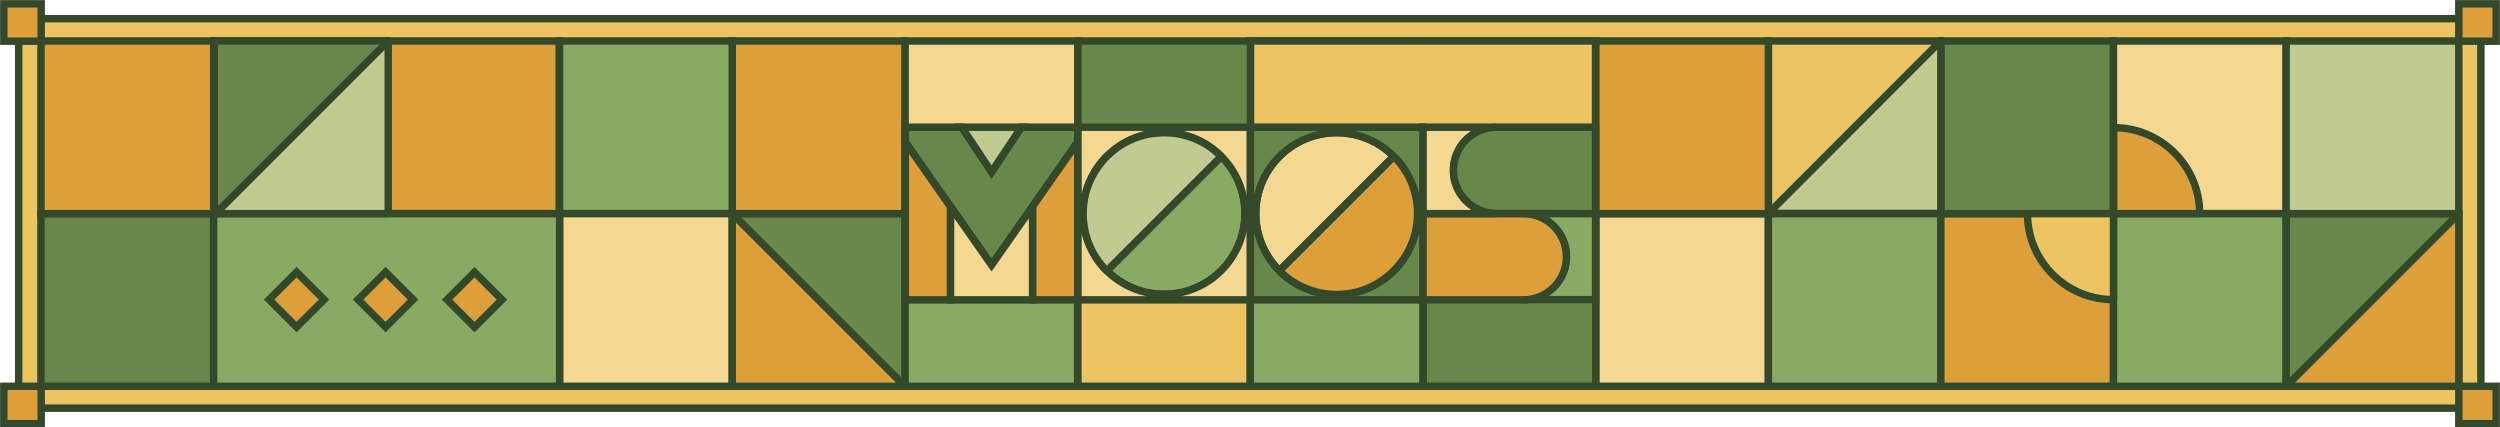
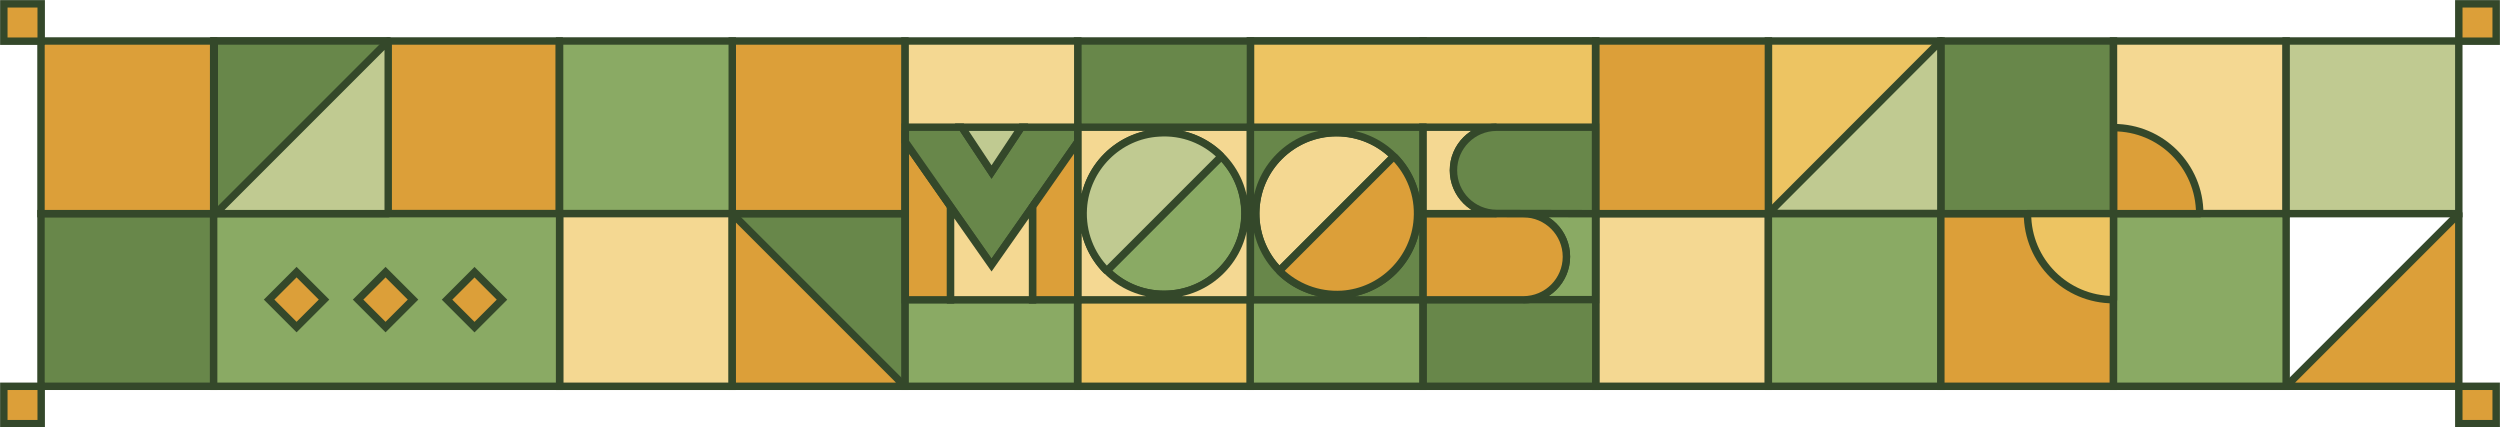
<svg xmlns="http://www.w3.org/2000/svg" version="1.1" id="Layer_2_00000026125267815439340450000010993055142409639076_" x="0px" y="0px" viewBox="0 0 1177.2 201.2" style="enable-background:new 0 0 1177.2 201.2;" xml:space="preserve">
  <style type="text/css">
	.st0{fill:#EDC462;stroke:#34482A;stroke-width:3.5;stroke-miterlimit:10;}
	.st1{fill:#F4D892;stroke:#34482A;stroke-width:3.5;stroke-miterlimit:10;}
	.st2{fill:#DC9F39;stroke:#34482A;stroke-width:3.5;stroke-miterlimit:10;}
	.st3{fill:#68874A;stroke:#34482A;stroke-width:3.5;stroke-miterlimit:10;}
	.st4{fill:#8AAA64;stroke:#34482A;stroke-width:3.5;stroke-miterlimit:10;}
	.st5{fill:#C0CA91;stroke:#34482A;stroke-width:3.5;stroke-miterlimit:10;}
	.st6{fill:#C0CA91;stroke:#34482A;stroke-width:3.5;stroke-linejoin:round;}
	.st7{fill:#DC9F39;stroke:#34482A;stroke-width:3.5;stroke-linejoin:round;}
	.st8{fill:#EDC462;stroke:#34482A;stroke-width:3.5;stroke-linejoin:round;}
</style>
-   <rect x="8.8" y="8.8" class="st0" width="1159.4" height="183.4" />
  <rect x="507.5" y="100.6" class="st0" width="81.3" height="81.3" />
  <rect x="751.4" y="100.6" class="st1" width="81.3" height="81.3" />
  <rect x="670.1" y="19.3" class="st0" width="81.3" height="81.3" />
  <rect x="832.7" y="19.3" class="st0" width="81.3" height="81.3" />
  <rect x="751.4" y="19.3" class="st2" width="81.3" height="81.3" />
  <rect x="588.8" y="19.3" class="st3" width="81.3" height="81.3" />
  <rect x="588.8" y="19.3" class="st0" width="162.5" height="81.3" />
  <rect x="832.7" y="100.6" class="st4" width="81.3" height="81.3" />
  <rect x="426.1" y="100.6" class="st4" width="81.3" height="81.3" />
  <rect x="670.1" y="100.6" class="st3" width="81.3" height="81.3" />
  <rect x="588.7" y="100.6" class="st4" width="81.3" height="81.3" />
  <rect x="507.4" y="19.3" class="st3" width="81.4" height="81.3" />
  <rect x="426.1" y="19.3" class="st1" width="81.4" height="81.3" />
  <rect x="913.9" y="100.6" class="st2" width="81.3" height="81.3" />
  <rect x="913.9" y="19.3" class="st3" width="81.3" height="81.3" />
  <rect x="995.2" y="19.3" class="st1" width="81.3" height="81.3" />
  <rect x="995.2" y="100.6" class="st4" width="81.3" height="81.3" />
  <rect x="344.8" y="100.6" class="st3" width="81.3" height="81.3" />
  <rect x="344.8" y="19.3" class="st2" width="81.3" height="81.3" />
  <rect x="263.5" y="100.6" class="st0" width="81.3" height="81.3" />
  <rect x="263.5" y="19.3" class="st4" width="81.3" height="81.3" />
  <rect x="263.5" y="100.6" class="st1" width="81.3" height="81.3" />
  <rect x="100.6" y="19.3" class="st2" width="162.7" height="81.3" />
  <rect x="100.9" y="100.6" class="st2" width="81.3" height="81.3" />
  <rect x="19.3" y="100.6" class="st3" width="81.3" height="81.3" />
  <rect x="100.9" y="19.3" class="st3" width="81.3" height="81.3" />
  <rect x="100.6" y="100.6" class="st4" width="162.9" height="81.3" />
  <rect x="19.3" y="19.3" class="st2" width="81.3" height="81.3" />
-   <rect x="1076.5" y="100.6" class="st3" width="81.3" height="81.3" />
  <rect x="1076.5" y="19.3" class="st5" width="81.3" height="81.3" />
  <g>
    <path class="st4" d="M717.3,100.5c11.2,0,20.3,9.1,20.3,20.3s-9.1,20.3-20.3,20.3h34v-40.6L717.3,100.5L717.3,100.5z" />
    <path class="st2" d="M717.3,141.2c11.2,0,20.3-9.1,20.3-20.3s-9.1-20.3-20.3-20.3H670v40.6L717.3,141.2L717.3,141.2z" />
    <path class="st1" d="M684.4,80.2c0-11.2,9.1-20.3,20.3-20.3H670v40.7h34.7C693.5,100.5,684.4,91.4,684.4,80.2L684.4,80.2z" />
    <path class="st3" d="M704.7,100.5c-11.2,0-20.3-9.1-20.3-20.3s9.1-20.3,20.3-20.3h46.6v40.7L704.7,100.5L704.7,100.5z" />
  </g>
  <g>
    <polygon class="st2" points="426.3,141.2 426.3,66.8 447.6,97.3 447.6,141.2  " />
    <polygon class="st3" points="426.3,59.9 426.3,66.8 466.9,124.8 507.5,66.8 507.5,59.9 480.9,59.9 466.9,81 452.9,59.9  " />
    <polygon class="st2" points="486.2,141.2 486.2,97.3 507.5,66.8 507.5,141.2  " />
    <polygon class="st5" points="452.9,59.9 466.9,81 480.9,59.9  " />
    <polygon class="st1" points="447.6,97.3 447.6,141.2 486.2,141.2 486.2,97.3 466.9,124.8  " />
  </g>
  <g>
    <path class="st4" d="M586.2,103c0.7-11.4-3.5-21.8-10.8-29.2c-0.1-0.1-0.4-0.1-0.5,0l-53.4,53.4c-0.1,0.1-0.1,0.4,0,0.5   c7.4,7.3,17.8,11.6,29.2,10.8C569.6,137.4,585,122,586.2,103z" />
    <path class="st1" d="M588.8,59.9h-81.2v81.3h81.2V59.9z M510,100.5c0-21,17.1-38.1,38.1-38.1s38.1,17.1,38.1,38.1   s-17.1,38.1-38.1,38.1S510,121.6,510,100.5L510,100.5z" />
    <path class="st5" d="M510.1,98.1c-0.7,11.4,3.5,21.8,10.8,29.2c0.1,0.1,0.4,0.1,0.5,0l53.4-53.4c0.1-0.1,0.1-0.4,0-0.5   c-7.4-7.3-17.8-11.6-29.2-10.8C526.7,63.7,511.3,79.1,510.1,98.1z" />
  </g>
  <g>
    <path class="st1" d="M626.9,62.5c11.4-0.7,21.8,3.6,29.2,10.8c0.1,0.1,0.1,0.4,0,0.5l-53.4,53.4c-0.1,0.1-0.4,0.1-0.5,0   c-7.3-7.4-11.6-17.8-10.8-29.2C592.5,79.1,607.9,63.7,626.9,62.5z" />
    <path class="st3" d="M670,59.9v81.3h-81.2V59.9H670z M629.4,138.7c21,0,38.1-17.1,38.1-38.1s-17.1-38.1-38.1-38.1   s-38.1,17.1-38.1,38.1S608.3,138.7,629.4,138.7z" />
    <path class="st2" d="M631.9,138.6c-11.4,0.7-21.8-3.6-29.2-10.8c-0.1-0.1-0.1-0.4,0-0.5l53.4-53.4c0.1-0.1,0.4-0.1,0.5,0   c7.3,7.4,11.6,17.8,10.8,29.2C666.2,122,650.8,137.4,631.9,138.6L631.9,138.6z" />
  </g>
  <rect x="214.3" y="131.9" transform="matrix(0.707 -0.707 0.707 0.707 -34.26 199.36)" class="st2" width="18.3" height="18.3" />
  <rect x="172.4" y="131.9" transform="matrix(0.707 -0.707 0.707 0.707 -46.53 169.714)" class="st2" width="18.3" height="18.3" />
  <rect x="130.5" y="131.9" transform="matrix(0.707 -0.707 0.707 0.707 -58.808 140.084)" class="st2" width="18.3" height="18.3" />
  <rect x="1157.8" y="1.8" class="st2" width="17.6" height="17.6" />
  <rect x="1157.8" y="181.9" class="st2" width="17.6" height="17.6" />
  <rect x="1.8" y="1.8" class="st2" width="17.6" height="17.6" />
  <rect x="1.8" y="181.9" class="st2" width="17.6" height="17.6" />
  <polygon class="st6" points="182.8,19.3 182.8,100.6 101.5,100.6 " />
  <polygon class="st7" points="426.1,181.9 344.8,181.9 344.8,100.6 " />
  <polygon class="st7" points="1157.8,100.6 1157.8,181.9 1076.5,181.9 " />
  <polygon class="st6" points="913.9,19.2 913.9,100.5 832.7,100.5 " />
  <path class="st8" d="M954.7,100.6c0,22.4,18.2,40.5,40.5,40.5v-40.5H954.7z" />
  <path class="st7" d="M1035.8,100.6c0-22.4-18.2-40.5-40.5-40.5v40.5H1035.8z" />
</svg>